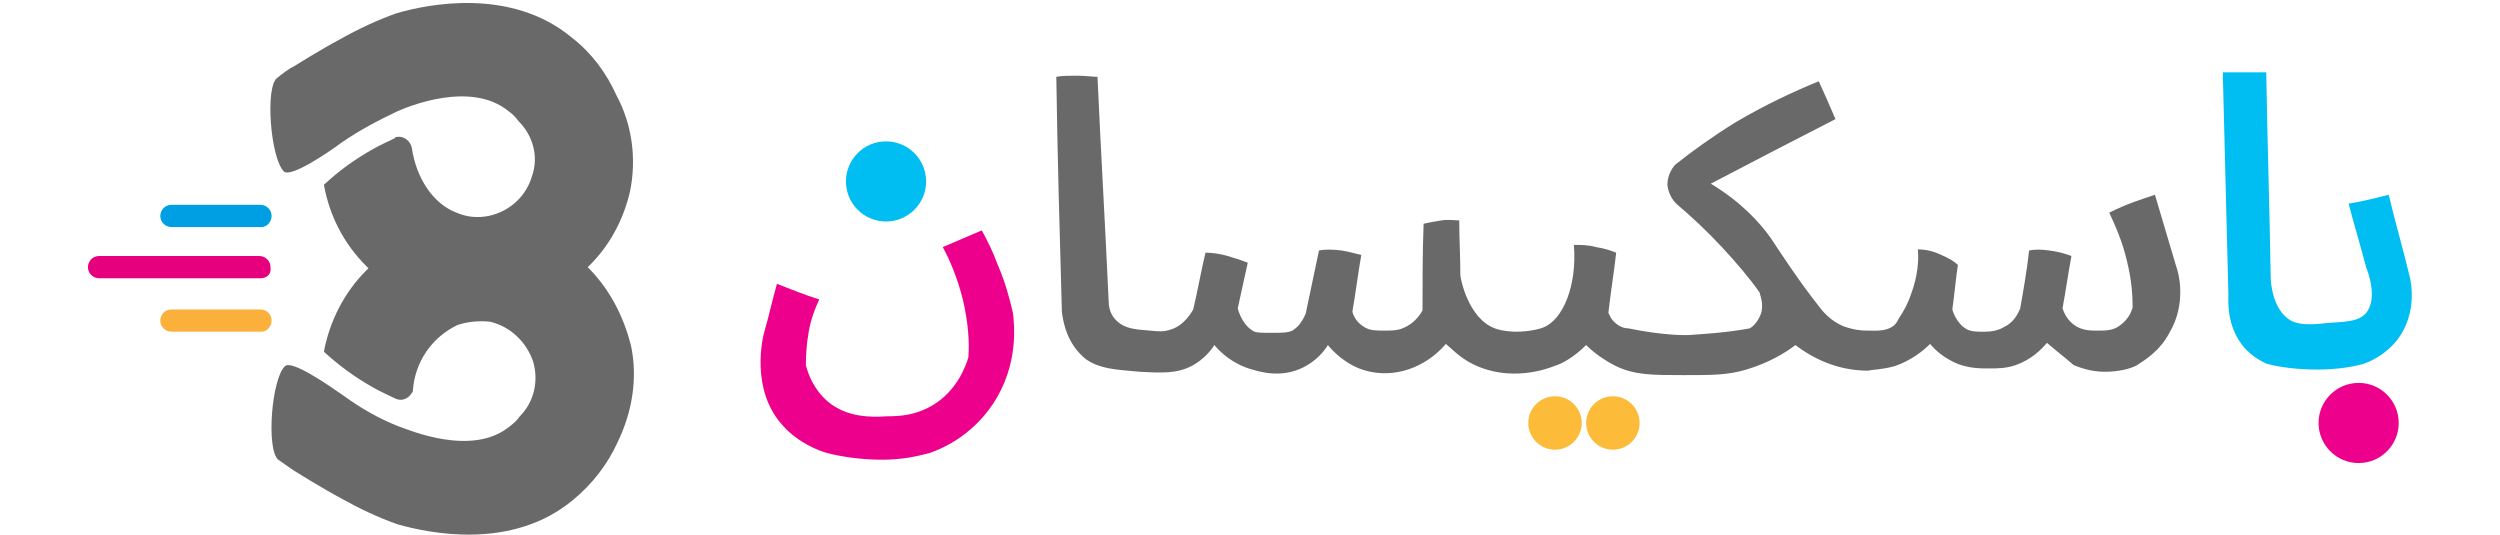
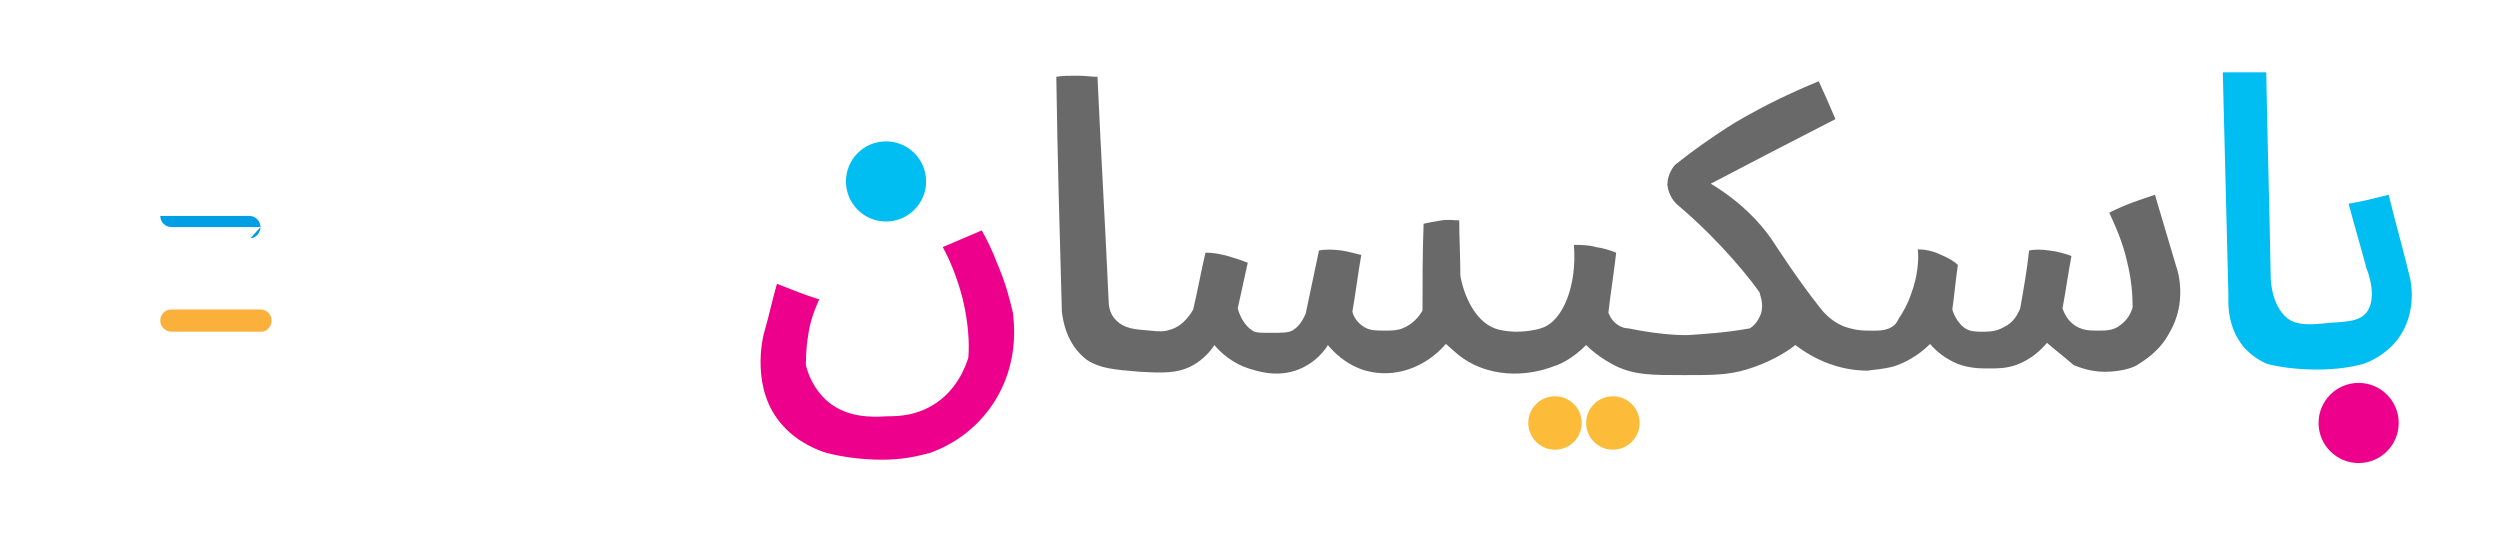
<svg xmlns="http://www.w3.org/2000/svg" version="1.1" id="katman_1" x="0px" y="0px" viewBox="0 0 224.6 48.1" style="enable-background:new 0 0 224.6 48.1;" xml:space="preserve">
  <style type="text/css"> .st0{fill:#696969;} .st1{fill:#009FE3;} .st2{fill:#FBB03B;} .st3{fill:#E6007E;} .st4{fill:#00BDF2;} .st5{fill:#EC008C;} .st6{fill:#FDBB3A;} </style>
  <g>
    <g>
-       <path class="st0" d="M52.8,24c1.9-1.8,3.2-4.2,3.8-6.8c0.6-2.9,0.2-6-1.2-8.6c-0.9-2-2.2-3.8-4-5.2c-5.5-4.6-13.1-3-15.8-2.2 c-1.7,0.6-3.4,1.4-5,2.3c-1.7,0.9-4.1,2.4-4.1,2.4c-0.6,0.3-1.1,0.7-1.6,1.1c-1.1,0.8-0.6,7.2,0.6,8.4c0.6,0.6,4-1.7,5.2-2.6 c1.6-1.1,3.3-2,5-2.8c0.9-0.4,6.6-2.8,10,0c0.3,0.2,0.6,0.5,0.9,0.9c1.3,1.3,1.8,3.2,1.2,4.9c-0.5,1.8-2,3.2-3.9,3.6 c-1,0.2-2,0.1-2.9-0.3c-2.1-0.8-3.6-3.1-4-5.8c-0.1-0.6-0.7-1.1-1.3-1c-0.1,0-0.2,0-0.2,0.1c-0.6,0.3-1.3,0.6-2,1 c-1.6,0.9-3,1.9-4.4,3.2c0.5,2.8,1.8,5.3,3.8,7.3l0.2,0.2l-0.2,0.2c-2,2-3.3,4.6-3.8,7.3c1.3,1.2,2.8,2.3,4.4,3.2 c0.7,0.4,1.4,0.7,2,1c0.6,0.3,1.2,0,1.5-0.5c0.1-0.1,0.1-0.2,0.1-0.3c0.2-2.5,1.7-4.7,4-5.8c0.9-0.3,1.9-0.4,2.9-0.3 c1.8,0.4,3.3,1.8,3.9,3.6c0.5,1.7,0.1,3.6-1.2,4.9c-0.2,0.3-0.5,0.6-0.9,0.9c-3.4,2.8-9.1,0.3-10,0c-1.8-0.7-3.5-1.7-5-2.8 c-1.3-0.9-4.6-3.2-5.2-2.6c-1.2,1.1-1.7,7.5-0.6,8.4c0.6,0.4,1.1,0.8,1.6,1.1c0,0,2.4,1.5,4.1,2.4c1.6,0.9,3.3,1.7,5,2.3 c2.8,0.8,10.3,2.4,15.8-2.2c1.7-1.4,3.1-3.2,4-5.2c1.3-2.7,1.8-5.7,1.2-8.6C56,28.3,54.7,25.9,52.8,24z" />
-       <path class="st1" d="M23.4,20.4h-8c-0.5,0-1-0.4-1-1l0,0c0-0.5,0.4-1,1-1h8c0.5,0,1,0.4,1,1l0,0c0,0.5-0.4,1-0.9,1 C23.4,20.4,23.4,20.4,23.4,20.4z" />
+       <path class="st1" d="M23.4,20.4h-8c-0.5,0-1-0.4-1-1l0,0h8c0.5,0,1,0.4,1,1l0,0c0,0.5-0.4,1-0.9,1 C23.4,20.4,23.4,20.4,23.4,20.4z" />
      <path class="st2" d="M23.4,29.8h-8c-0.5,0-1-0.4-1-1l0,0c0-0.5,0.4-1,1-1h8c0.5,0,1,0.4,1,1l0,0c0,0.5-0.4,1-0.9,1 C23.4,29.8,23.4,29.8,23.4,29.8z" />
-       <path class="st3" d="M23.4,25H8.9c-0.5,0-1-0.4-1-1l0,0c0-0.5,0.4-1,1-1h14.4c0.5,0,1,0.4,1,1l0,0C24.4,24.6,24,25,23.4,25z" />
    </g>
    <g>
      <path class="st4" d="M199.7,6.7l0.5,19.8c0,0.5-0.2,2.8,1.4,4.7c0.7,0.8,1.6,1.3,2.1,1.5c1.2,0.3,2.7,0.5,4.5,0.5 c1.6,0,3-0.2,4.1-0.5c0.6-0.2,2-0.8,3.1-2.2c1.8-2.4,1.2-5.2,1.1-5.6c-0.6-2.5-1.3-4.9-1.9-7.4c-1.2,0.3-2.4,0.6-3.6,0.8 c0.5,1.9,1.1,3.9,1.6,5.8c0.1,0.2,1.1,2.8-0.1,4.1c-0.6,0.6-1.4,0.7-3.2,0.8c-1.8,0.2-2.7,0.2-3.5-0.2c-1.7-1-1.8-3.6-1.8-3.9 c-0.1-6.1-0.3-12.3-0.4-18.4H199.7z" />
      <circle class="st5" cx="211.9" cy="38" r="3.6" />
      <circle class="st4" cx="79.6" cy="16.3" r="3.6" />
      <path class="st0" d="M193.6,17.5l1.9,6.4c0.2,0.5,1,3.3-0.6,6c-0.9,1.7-2.3,2.5-2.9,2.9c-0.5,0.3-1.6,0.6-2.9,0.6 c-1.3,0-2.3-0.4-2.8-0.6c-0.8-0.7-1.6-1.3-2.4-2c-0.5,0.6-1.4,1.5-2.8,2c-0.9,0.3-1.6,0.3-2.4,0.3c-0.8,0-1.7,0-2.8-0.4 c-1.2-0.5-2-1.2-2.5-1.8c-0.6,0.6-1.7,1.5-3.2,2c-1.1,0.3-1.9,0.3-2.4,0.4c-0.3,0-1.4,0-2.8-0.4c-1.7-0.5-2.9-1.3-3.7-1.9 c-0.9,0.7-2.4,1.6-4.4,2.2c-1.7,0.5-3,0.5-5.6,0.5c-2.9,0-4.4,0-6.1-0.8c-1.2-0.6-2.1-1.3-2.7-1.9c-1.1,1.1-2.2,1.7-2.9,1.9 c-0.5,0.2-3.9,1.5-7.3-0.2c-1.2-0.6-1.9-1.4-2.4-1.8c-1.9,2.2-4.7,3.1-7.2,2.4c-1.8-0.5-3-1.8-3.4-2.3c-0.3,0.5-1,1.4-2.2,2 c-2,1-3.9,0.4-4.6,0.2c-1.8-0.5-2.9-1.6-3.4-2.2c-0.3,0.5-1,1.3-1.9,1.8c-1.4,0.8-2.9,0.7-4.8,0.6c-2.4-0.2-3.6-0.3-4.8-1.1 c-1.8-1.4-2.1-3.5-2.2-4.3c-0.2-7-0.4-14.1-0.5-21.1c0.5-0.1,1.2-0.1,1.9-0.1c0.7,0,1.3,0.1,1.8,0.1c0.3,6.7,0.7,13.4,1,20.1 c0,1.1,0.5,1.6,0.7,1.8c0.7,0.7,1.6,0.8,3,0.9c0.9,0.1,1.3,0.1,1.9-0.1c0.3-0.1,1.2-0.4,2-1.8c0.4-1.7,0.7-3.4,1.1-5.1 c0.6,0,1.3,0.1,2,0.3c0.7,0.2,1.3,0.4,1.8,0.6c-0.3,1.4-0.6,2.7-0.9,4.1c0.1,0.4,0.5,1.6,1.5,2.1c0.3,0.1,0.7,0.1,1.5,0.1 c1,0,1.5,0,1.9-0.2c0.7-0.4,1-1.1,1.2-1.5c0.4-1.9,0.8-3.8,1.2-5.7c0.5-0.1,1.2-0.1,2,0c0.7,0.1,1.3,0.3,1.8,0.4 c-0.3,1.7-0.5,3.4-0.8,5.1c0.1,0.4,0.4,1,1.1,1.4c0.5,0.3,1,0.3,1.8,0.3c0.6,0,1.1,0,1.6-0.2c1-0.4,1.5-1.1,1.8-1.6 c0-2.6,0-5.2,0.1-7.8c0.4-0.1,1-0.2,1.6-0.3c0.6-0.1,1.2,0,1.6,0c0,1.6,0.1,3.3,0.1,4.9c0,0.3,0.7,3.9,3.1,4.8 c0.8,0.3,1.9,0.3,1.9,0.3c1.3,0,2.3-0.3,2.5-0.4c1.7-0.7,3-3.7,2.7-7.4c0.6,0,1.3,0,2,0.2c0.7,0.1,1.3,0.3,1.8,0.5 c-0.2,1.8-0.5,3.6-0.7,5.4c0.1,0.2,0.2,0.5,0.5,0.8c0.5,0.5,1,0.6,1.3,0.6c3.4,0.7,5.4,0.6,5.4,0.6c1.4-0.1,3.3-0.2,5.5-0.6 c0.2-0.1,0.7-0.5,1-1.3c0.3-0.9-0.1-1.7-0.1-1.9c-0.9-1.3-2.1-2.7-3.4-4.1c-1.4-1.5-2.8-2.8-4.1-3.9c-0.1-0.1-0.7-0.7-0.8-1.7 c0-1,0.6-1.7,0.7-1.8c1.5-1.2,3.3-2.5,5.4-3.8c2.7-1.6,5.3-2.8,7.5-3.7c0.5,1.1,1,2.2,1.5,3.4c-3.7,1.9-7.4,3.8-11.2,5.8 c2.8,1.7,4.4,3.5,5.4,4.9c0.6,0.9,2.4,3.7,4.3,6.1c0.3,0.4,1,1.3,2.2,1.8c0.8,0.3,1.5,0.4,2.1,0.4c0.9,0,1.8,0.1,2.5-0.5 c0.2-0.2,0.3-0.4,0.4-0.6c0.4-0.6,0.8-1.3,1.1-2.2c0.6-1.6,0.7-3.1,0.6-4c0.5,0,1.3,0.1,2.1,0.5c0.7,0.3,1.2,0.6,1.5,0.9 c-0.2,1.3-0.3,2.6-0.5,4c0.1,0.4,0.6,1.6,1.6,1.9c0.4,0.1,0.7,0.1,1.3,0.1c0.6,0,1.2-0.1,1.7-0.4c0.9-0.4,1.3-1.2,1.5-1.7 c0.3-1.7,0.6-3.4,0.8-5.2c0.5-0.1,1.1-0.1,1.8,0c0.8,0.1,1.5,0.3,2,0.5c-0.3,1.6-0.5,3.1-0.8,4.7c0.1,0.3,0.4,1.1,1.2,1.6 c0.7,0.4,1.3,0.4,2,0.4c0.7,0,1.4,0,2-0.5c0.7-0.5,1-1.2,1.1-1.6c0-1.1-0.1-2.5-0.5-4.1c-0.4-1.8-1.1-3.3-1.6-4.4 C191.1,18.3,192.4,17.9,193.6,17.5z" />
      <path class="st5" d="M88.2,20.7c0.5,0.9,1,1.9,1.4,3c0.7,1.6,1.1,3.1,1.4,4.4c0.1,0.9,0.6,4.6-1.8,8.2c-2,3-4.8,4.1-5.7,4.4 c-1.1,0.3-2.5,0.6-4.2,0.6c-2.1,0-3.8-0.3-5-0.6c-0.7-0.2-2.6-0.9-4-2.5c-2.9-3.2-1.8-7.9-1.6-8.5c0.4-1.4,0.7-2.8,1.1-4.2 c1.3,0.5,2.5,1,3.8,1.4c-0.6,1.3-0.9,2.4-1,3.3c-0.2,1-0.2,2.6-0.2,2.6c0.2,0.8,0.7,2.2,2,3.3c1.7,1.4,3.8,1.4,5.3,1.3 c1.2,0,2.6-0.1,4.1-1c2.2-1.3,3-3.6,3.2-4.3c0.1-1.3,0-3.1-0.5-5.2c-0.5-2-1.2-3.6-1.8-4.7C85.9,21.7,87,21.2,88.2,20.7z" />
      <circle class="st6" cx="139.7" cy="38" r="2.4" />
      <circle class="st6" cx="144.9" cy="38" r="2.4" />
    </g>
  </g>
</svg>